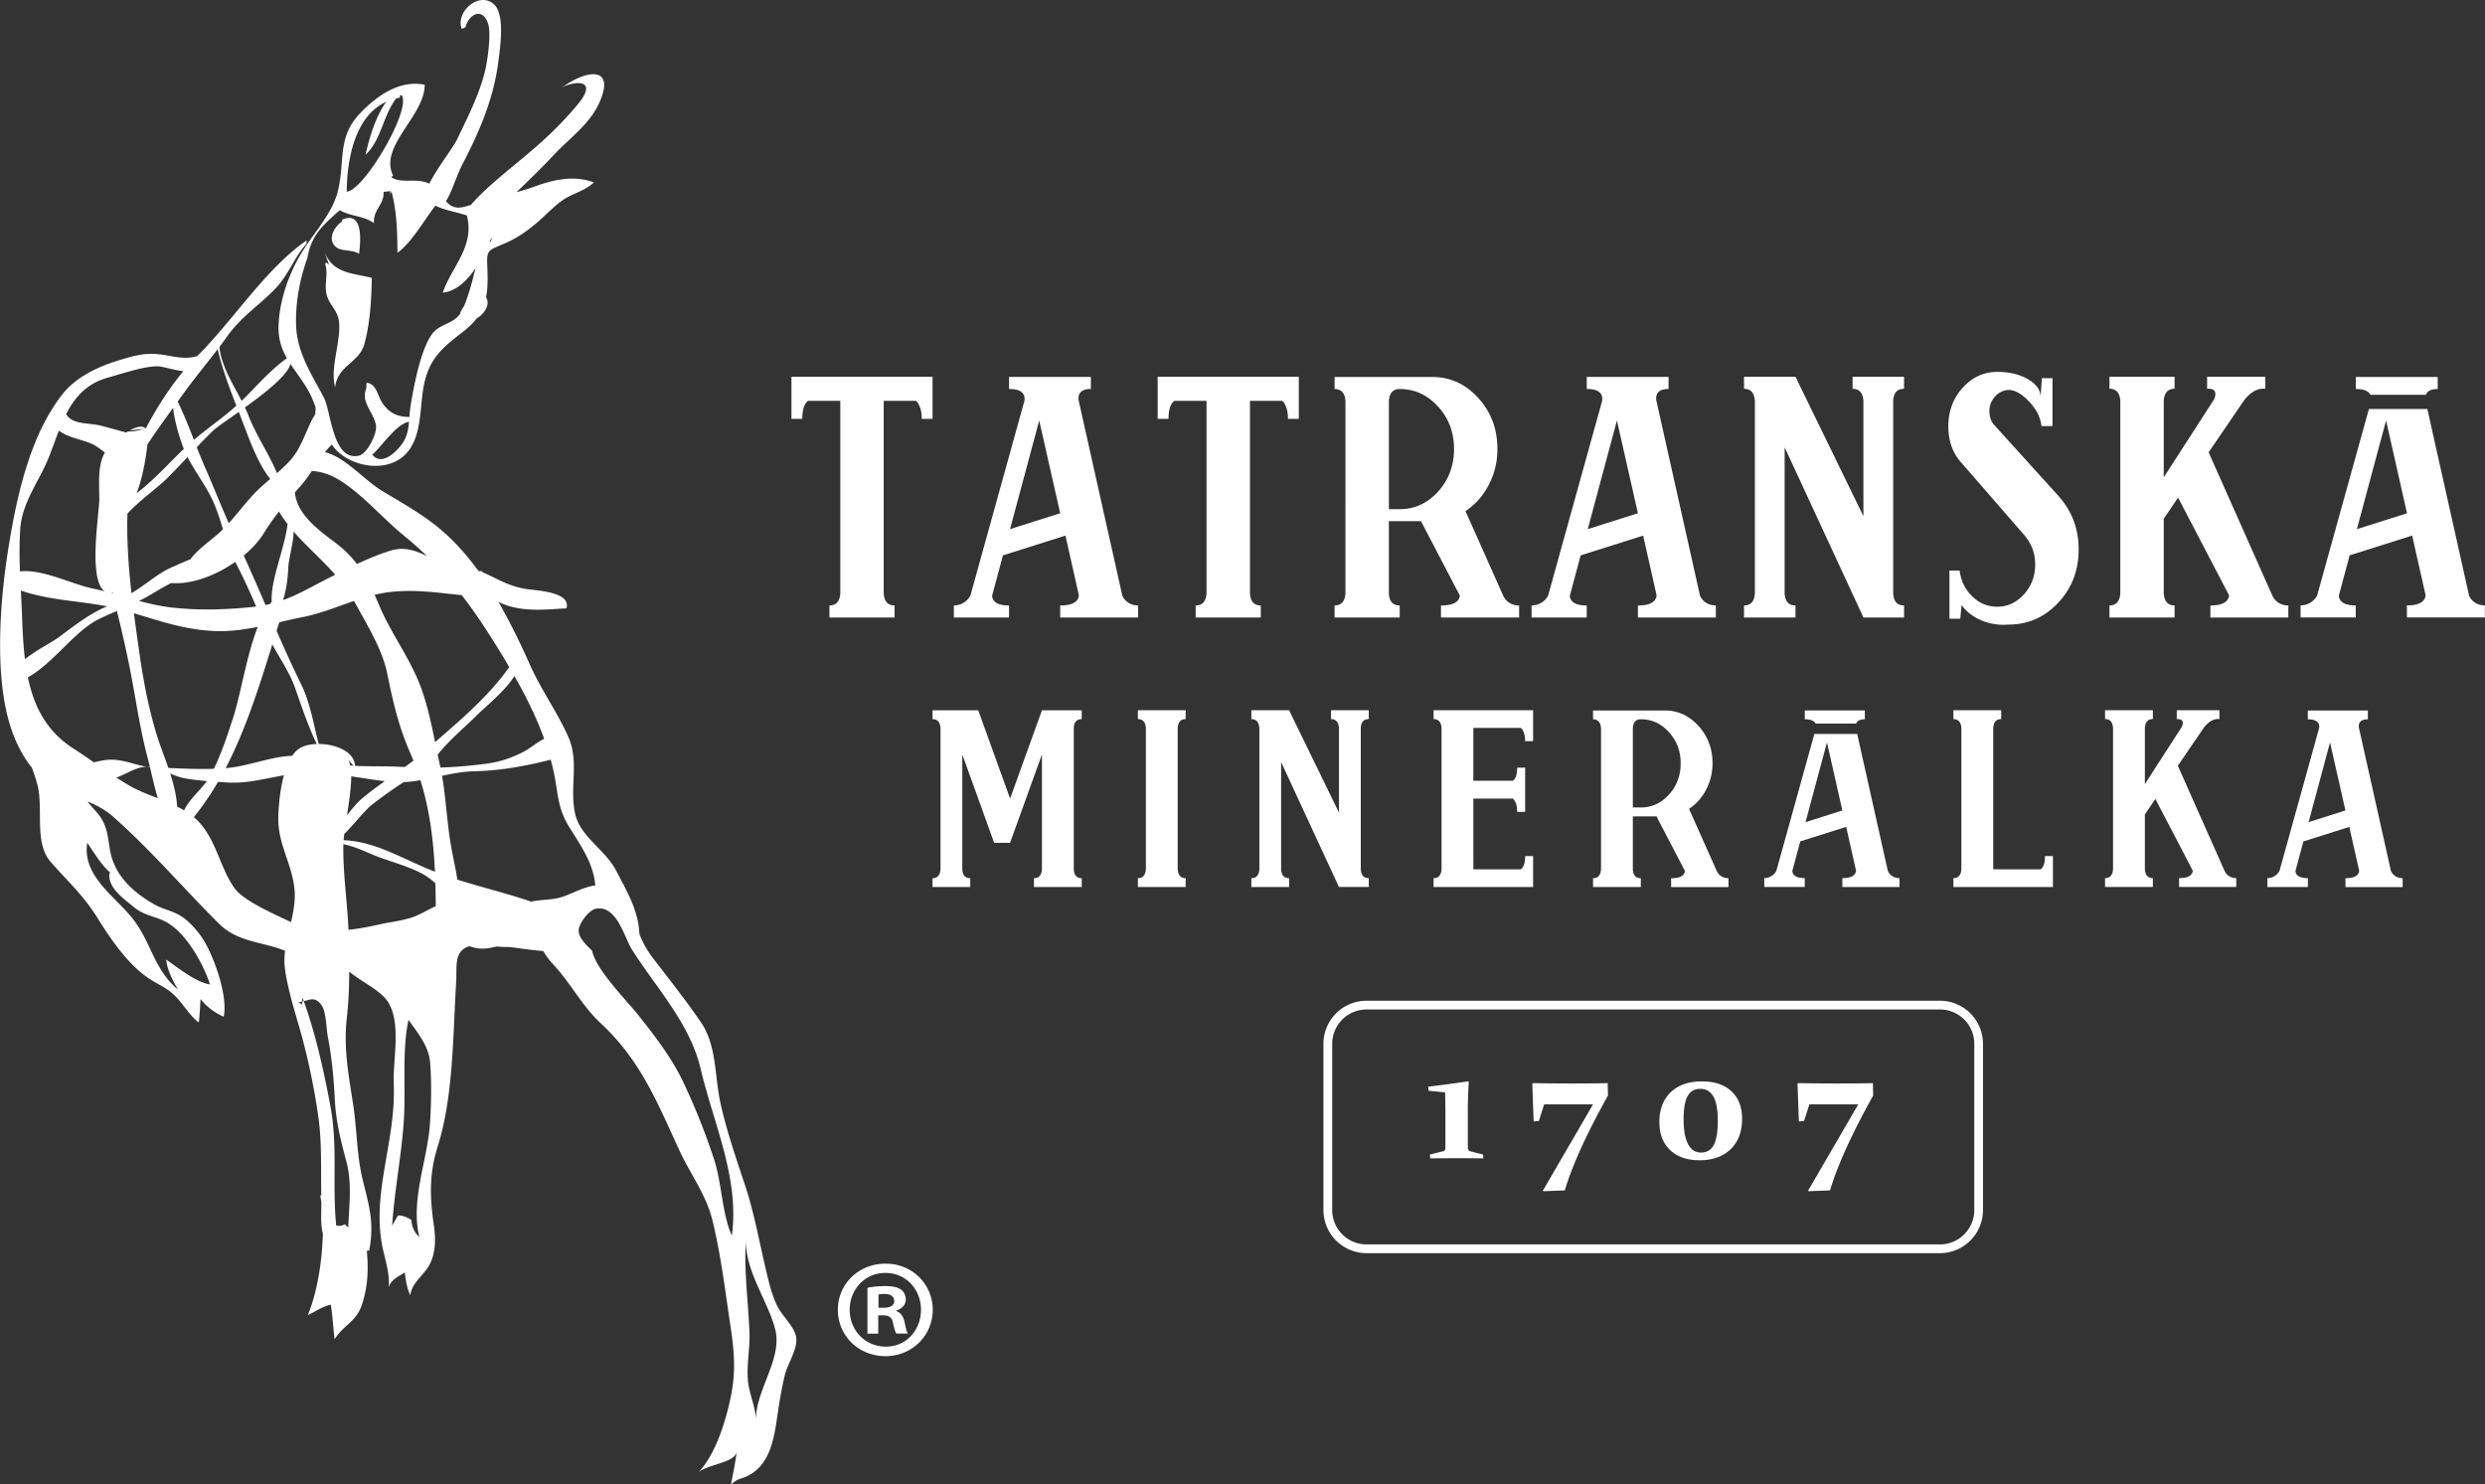
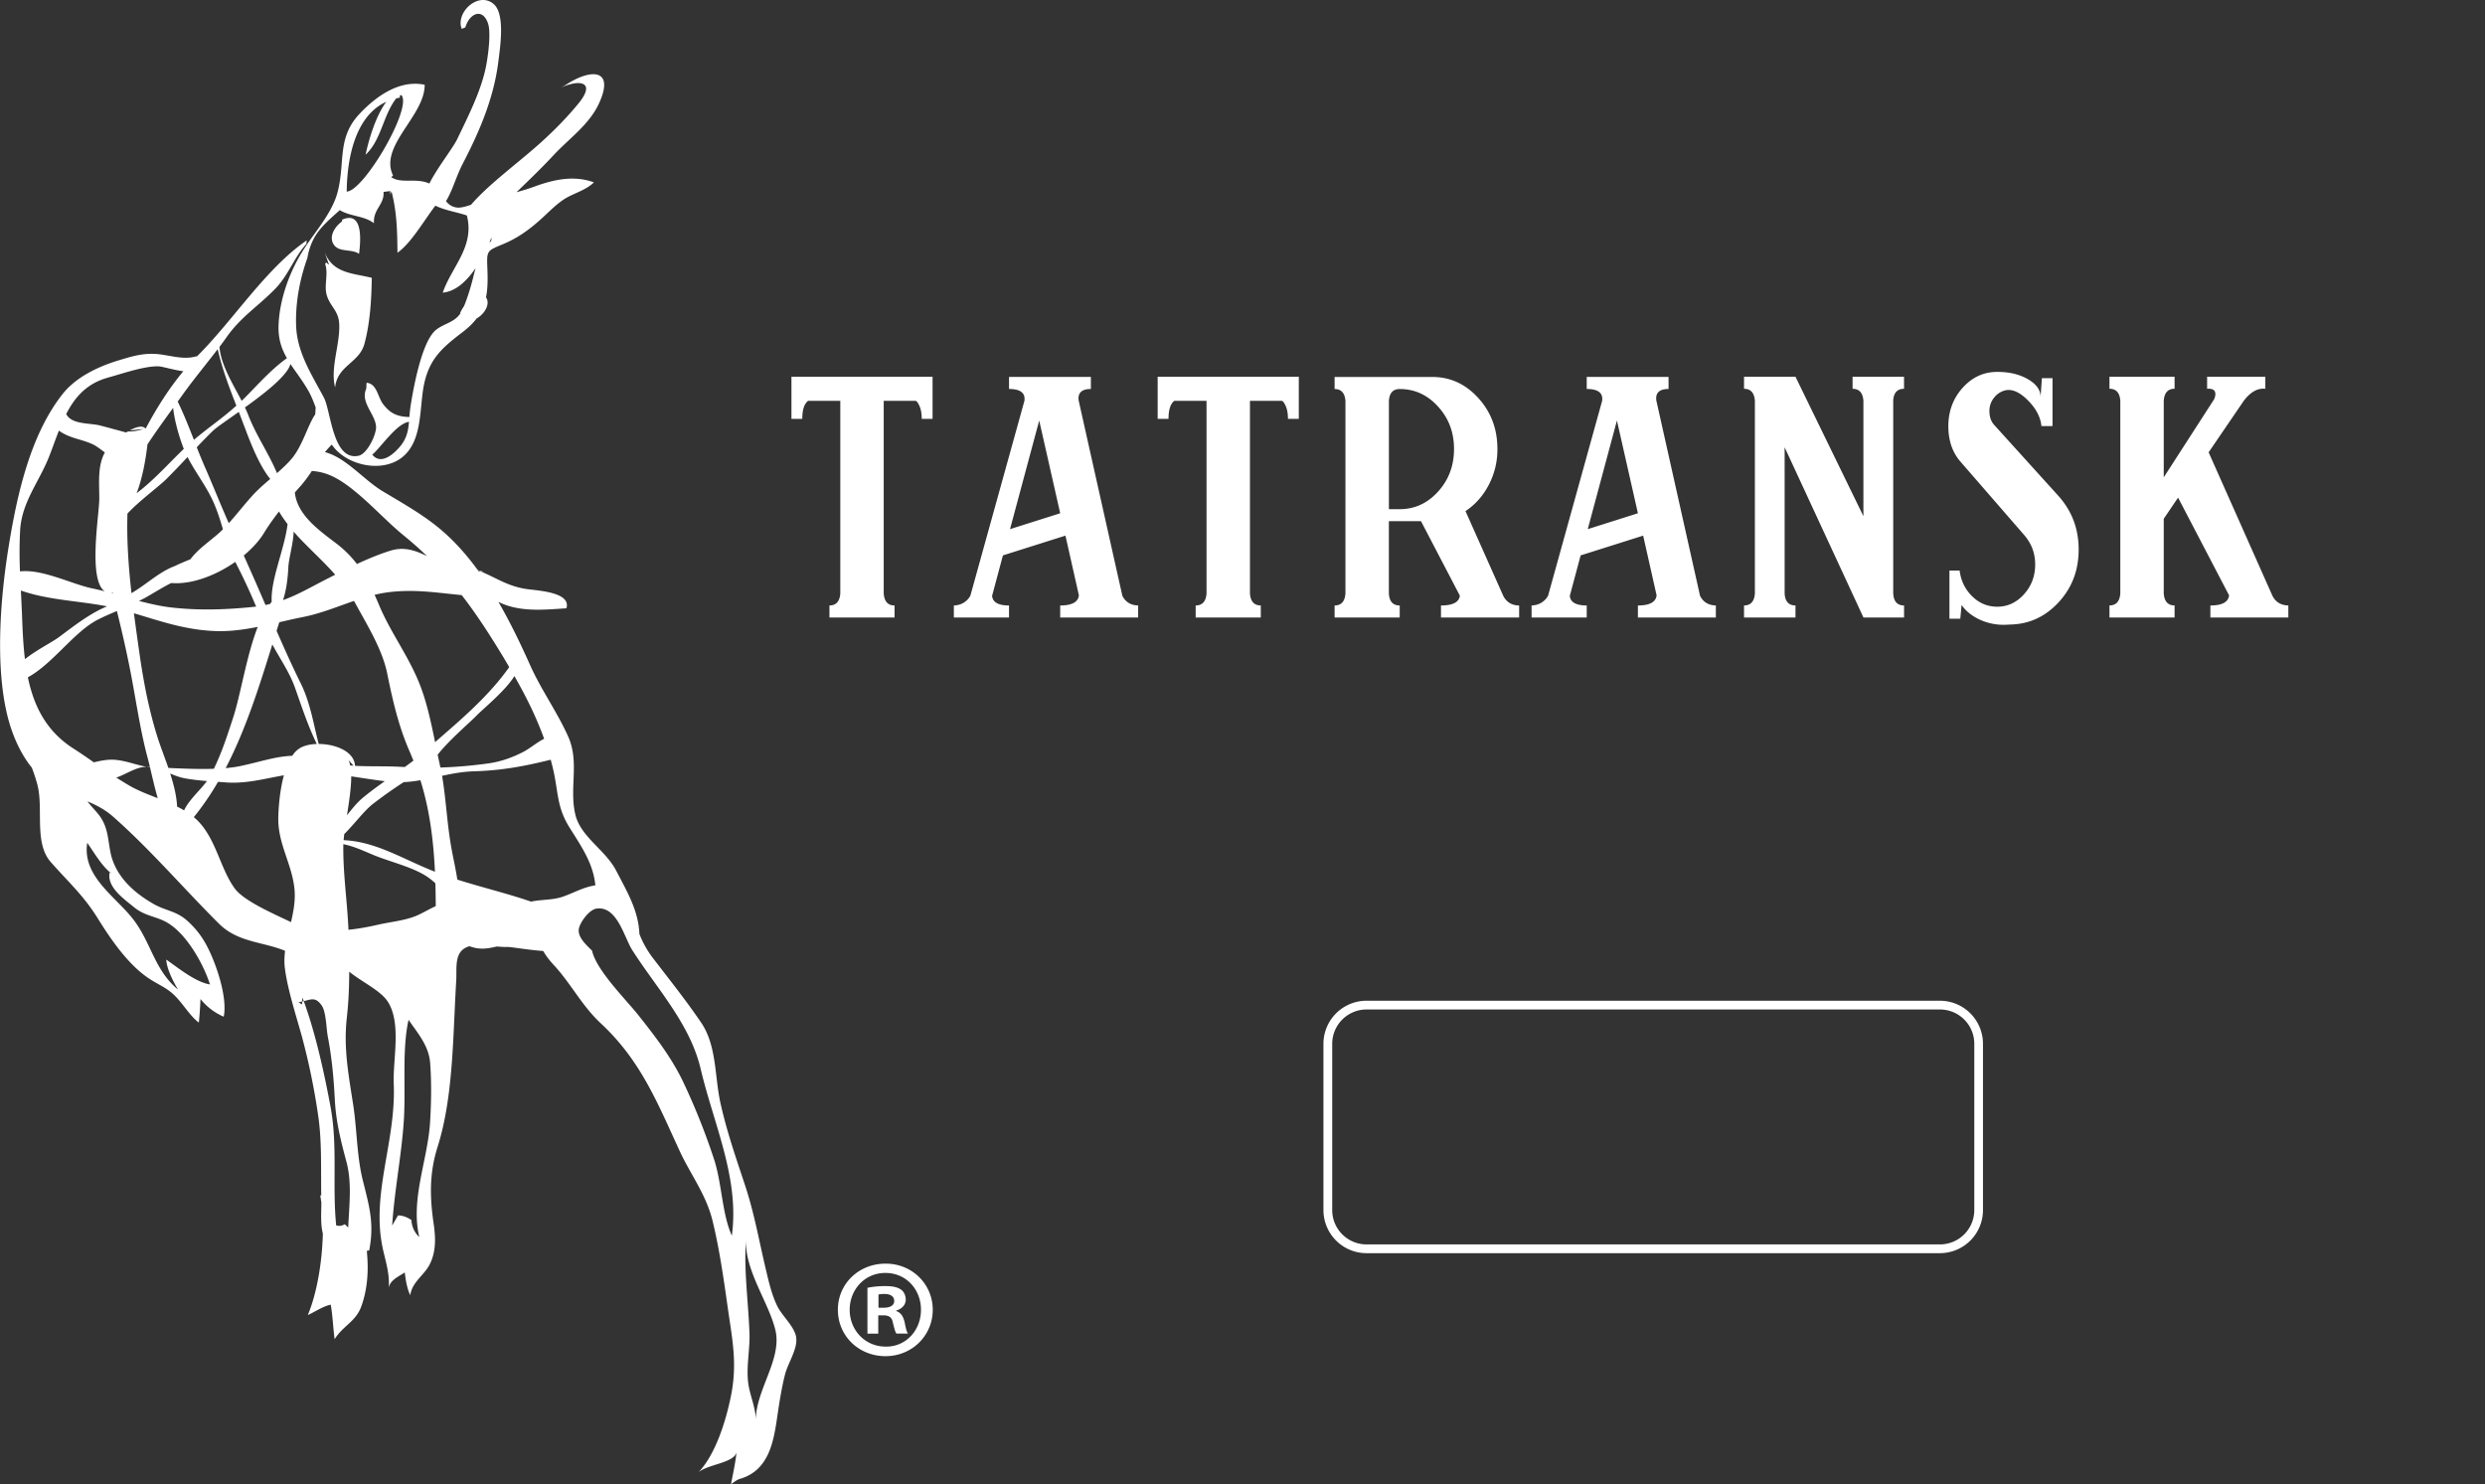
<svg xmlns="http://www.w3.org/2000/svg" width="216" height="129" fill="none">
  <rect width="100%" height="100%" fill="#333333" stroke="none" />
  <g fill="#fff" clip-path="url(#a)">
    <path d="M69.212 116.284c-.126-.953-1.192-1.848-1.633-2.72-.52-1.048-.773-2.238-1.046-3.374-.567-2.418-.988-4.779-1.75-7.093-.794-2.406-1.595-4.69-2.15-7.17-.533-2.364-.311-5.038-1.714-7.077-1.34-1.962-2.763-3.741-4.211-5.631a8.468 8.468 0 0 1-1.13-2.035c-.081-2.032-1.07-3.673-2.02-5.505-.95-1.829-3.1-2.927-3.556-4.905-.533-2.307.38-4.51-.613-6.744-.95-2.131-2.357-4.078-3.296-6.183-.805-1.802-1.713-3.703-2.77-5.528.225.107.436.2.62.264 1.694.6 3.549.406 5.292.291.433-1.454-2.678-1.538-3.564-1.687-1.617-.268-2.521-.96-3.866-1.503-.058 0-.119 0-.18.007-.02-.03-.05-.069-.077-.103.084.03.176.065.257.096.115.007.222.011.322.034l-.59-.153c-.912-1.247-1.916-2.399-3.04-3.374-1.582-1.389-3.513-2.453-5.291-3.524-1.625-.998-3.166-2.907-4.963-3.366.188-.226.376-.444.598-.654.142.199.299.401.49.577 1.464 1.389 4.189 1.795 5.745.425 1.674-1.477 1.364-4.239 1.785-6.255.472-2.207 1.56-3.16 3.334-4.514.525-.402.932-.796 1.238-1.205.617-.333 1.13-1.11.89-1.684a1.08 1.08 0 0 0-.078-.149c.15-.727.158-1.534.12-2.471-.066-1.618-.054-1.557 1.39-2.162 1.142-.478 2.07-1.117 3.028-1.95.697-.598 1.383-1.355 2.172-1.89.82-.56 1.897-.773 2.668-1.515-1.713-.64-3.495-.245-5.112.344-.552.206-1.081.363-1.617.509 1.107-1.068 2.176-2.093 3.234-3.23 1.36-1.46 3.08-2.631 3.935-4.483 1.403-3.045-.709-3.045-2.881-1.618a4.658 4.658 0 0 1-.587.317c1.702-.83 3.265-.654 1.713 1.27-.916 1.125-2.027 2.27-3.138 3.28-1.974 1.809-4.626 3.695-6.224 5.554-.47.164-.965.302-1.302.233a1.35 1.35 0 0 1-.878-.554c.061-.092.115-.18.16-.268.48-.895.786-1.997 1.288-2.961 1.487-2.858 2.718-5.743 3.112-8.956.146-1.194.598-4.074-.418-4.943-1.325-1.132-3.333.739-2.774 2.158l.314-.126c.368-1.24 1.502-1.726 1.974-.34.28.84-.012 2.926-.192 3.806-.429 2.088-1.529 4.246-2.487 6.247-.387.8-1.743 2.502-2.422 3.86-1.168-.524-2.448.05-3.314-.559l.16-.137c-1.253-2.567 2.76-5.172 2.748-7.889-2.188-.463-4.227 1.003-5.66 2.525-1.981 2.104-1.238 4.166-1.897 6.756-.475 1.882-2 3.505-3.027 5.138-1.188 1.882-2.062 4.312-2.12 6.58-.026 1.133.277 1.978.729 2.766-1.468 1.048-2.656 2.456-3.932 3.71-.79-1.506-1.813-3.144-1.931-4.69.207-.275.413-.554.609-.833 1.257-1.787 2.728-2.674 4.227-4.209 1.157-1.174 1.67-2.78 2.724-3.913l.016-.302c-3.58 2.479-6.335 6.893-9.504 10.053-.015.008-.019.023-.034.035l-.08-.008c-1.135.34-2.377-.141-3.503-.21-1.165-.077-2.15.233-3.25.566-1.682.513-3.663 1.408-4.867 2.95-2.824 3.603-3.954 8.856-4.663 13.232C.02 52.017-.413 57.84.625 62.132c.38 1.584 1.07 3.271 2.146 4.602.196.524.372 1.049.494 1.538.514 2.05-.306 4.977 1.12 6.626 1.52 1.745 2.862 2.904 4.123 4.947 1.172 1.882 2.72 4.135 4.59 5.306.951.597 1.553.773 2.35 1.664.613.689 1.165 1.58 1.835 2.07a29.56 29.56 0 0 0 .142-2.047 5.266 5.266 0 0 0 2.02 1.538c.36-1.699-.706-4.782-1.537-6.29a7.552 7.552 0 0 0-1.702-2.111c-.935-.804-1.812-.804-2.854-1.397-1.763-1.006-3.308-2.429-3.737-4.422-.226-1.098-.21-2.047-.808-3.018-.338-.532-.824-.965-1.204-1.477.767.321 1.518.704 2.212 1.312 3.276 2.885 6.154 6.274 9.231 9.33 1.633 1.615 3.76 1.546 5.695 2.33.015.004.026.004.038.012-.061.513-.084 1.025-.012 1.55.23 1.805.962 4.055 1.468 5.876a58.704 58.704 0 0 1 1.406 6.794c.35 2.284.242 4.66.284 7.073l-.092-.057c.035.211.073.432.1.658 0 .888-.085 1.844.13 2.69-.057 2.482-.521 5.218-1.31 7.085.659-.299 1.306-.762 1.996-.907.176.998.203 2.001.337 3.003.713-1.159 1.824-1.515 2.307-2.823.521-1.416.651-2.98.517-4.545a7.12 7.12 0 0 1-.019-.325c.07 0 .138-.012.2-.023.452-2.33.019-3.803-.549-6.072-.528-2.092-.502-4.311-.827-6.484-.391-2.59-.87-4.947-.571-7.651.153-1.355.21-2.686.21-4.025 1.104.9 2.721 1.63 3.35 2.602 1.21 1.87.433 5.019.521 7.157.21 5.115-2.066 9.664-.893 14.572.222.945.556 2.066.452 3.122.188-.681.805-.914 1.399-1.308.08.68.2 1.407.479 1.981.153-1.151 1.188-1.714 1.682-2.67.537-1.048.537-2.207.368-3.413-.352-2.402-.421-4.445.33-6.832 1.375-4.365 1.322-9.625 1.613-14.419.069-1.155-.222-2.57 1.096-2.988.015-.007.042-.011.058-.015a.466.466 0 0 0 .095.03c.862.307 1.575.154 2.28-.007.368.027.694.053.909.038.333-.007 1.659.237 2.931.337.07 0 .138.015.196.019.245.425.54.811.935 1.236 1.486 1.61 2.43 3.527 4.066 5.046 3.46 3.228 4.885 6.817 6.836 11.052.962 2.093 2.303 3.791 2.87 6.079.617 2.498.996 5.226 1.357 7.77.402 2.769.816 4.789.23 7.597-.426 2.066-1.296 4.928-2.786 6.515.862-.696 3.042-.795 3.291-1.713-.1.948-.306 1.843-.479 2.765.242-.168.487-.382.786-.47 2.537-.738 2.928-3.29 3.246-5.478.165-1.133.375-2.479.67-3.619.238-.922 1.093-2.212.966-3.149M42.717 20.651c.019.294-.058.356-.169.41.058-.135.115-.272.169-.41ZM40.13 51.726c1.295 1.668 2.449 3.459 3.652 5.444.161.28.326.547.48.819-1.775 2.517-4.185 4.552-6.443 6.519-.387-1.882-.793-3.818-1.548-5.536-.965-2.211-2.372-4.132-3.291-6.305-.138-.336-.28-.654-.418-.964.352-.084.705-.153 1.065-.206 2.296-.31 4.215.008 6.503.233m-16.509.578a3.87 3.87 0 0 0-.157.195c-.13.03-.256.061-.387.084a242.93 242.93 0 0 0-1.889-4.3c.717-.597 1.318-1.255 1.725-1.905.433-.715.885-1.335 1.34-1.924.196.355.472.742.744 1.102-.283 2.253-1.487 4.827-1.38 6.744m-9.12-10.7a64.027 64.027 0 0 0 1.805-1.879c.636 1.259 1.552 2.43 2.162 3.73.394.834.655 1.691.915 2.548-.065.065-.126.134-.195.195-.778.735-1.962 1.492-2.625 2.41-.464.196-.927.375-1.349.59-1.368.5-2.49 1.614-3.782 2.36-.257-2.288-.422-4.625-.349-6.917 1.042-1.12 2.679-2.306 3.418-3.033m-2.625 1.27c.498-1.274.786-2.87.947-4.25.697-1.06 1.46-2.112 2.23-3.176.13 1.201.556 2.62.928 3.566-1.173 1.124-2.23 2.31-3.507 3.382-.126.107-.34.279-.602.478m.855 9.024c.686-.39 1.41-.845 2.157-1.224 1.79.15 3.894-.665 5.569-1.836a52.102 52.102 0 0 1 1.816 3.887c-.107.011-.215.019-.322.034-2.384.237-4.713.318-7.174.027-.904-.115-1.797-.322-2.686-.555.219-.107.433-.218.64-.329m12.34-2.617c.053-.822.432-2.058.463-3.08.134.154.253.284.345.395 1.096 1.17 2.246 2.192 3.265 3.351-.134.073-.284.142-.422.218-1.586.792-2.743 1.504-4.111 1.99.275-.861.398-1.707.463-2.87m-.79 4.794c.694-.157 1.38-.318 2.04-.448 1.529-.298 2.992-.903 4.452-1.404.035.05.066.104.092.16 1.05 1.929 2.36 4.03 2.79 6.114.502 2.452.985 4.622 2.02 6.963.088.21.172.425.268.643-.25.19-.498.37-.747.554-.07-.004-.135-.004-.204-.004-1.452-.088-2.793-.023-4.127-.095-.057-1.247-1.701-1.898-3.157-1.901-.468-1.787-.724-3.562-1.564-5.272-.74-1.5-1.43-3.03-2.096-4.56.073-.253.157-.502.234-.746m6.254 13.393c.958.138 1.92.302 2.916.42-.674.48-1.33.957-1.947 1.474-.498.42-.92.964-1.34 1.488.18-1.151.37-2.38.37-3.378m-.237-1.415.433.482c-.092-.008-.188-.012-.291-.02a1.729 1.729 0 0 0-.142-.462Zm-.375 6.434c.912-.907 1.755-2.054 2.48-2.613a37.901 37.901 0 0 1 2.697-1.909c.494-.019.973-.084 1.448-.164.809 2.582 1.135 5.237 1.265 7.957-.011-.008-.023-.011-.03-.015-2.733-1.068-5.078-2.61-7.91-2.732.015-.168.034-.34.054-.528m.777-29.92c1.556 1.232 2.909 2.758 4.446 4.006.7.573 1.364 1.159 1.973 1.752-.973-.479-1.973-.838-3.123-.49-.973.295-1.981.712-2.97 1.175a9.388 9.388 0 0 0-1.824-1.81c-1.448-1.102-3.372-2.448-3.571-4.407.164-.188.333-.383.513-.578.364-.425.678-.857.966-1.293 1.218.092 2.173.52 3.59 1.641m4.14-3.848c-.553.696-1.714 1.752-2.48.788.755-.631 2.096-2.697 3.192-2.854-.061.723-.173 1.377-.71 2.066M33.578 8.845c-.93 1.259-1.525 3.298-1.8 4.602 1.367-1.262 1.524-3.45 2.663-4.893.107-.027.218-.05.33-.069-.009-.095-.089-.18.118-.218.05.05.073.115.1.188.019 0 .026-.008.05-.012l-.043.023c.475 1.569-3.437 8.145-4.859 8.19.027-2.81.701-6.571 3.445-7.811m-6.733 13.221-.142.352c.395-1.92 1.127-2.624 2.568-3.921.096-.084.184-.16.268-.237.008.007.015.011.027.019v.011c.943.54 2.092.463 2.935 1.114-.08-1.24.916-1.603.832-2.72.207-.03.414-.058.59-.07l-.011.303a.962.962 0 0 1 .122-.264c0-.023-.008-.038-.015-.042.015-.008.027-.008.042-.008a.122.122 0 0 0-.03.05c.455 1.756.498 3.424.513 5.318 1.207-.857 2.288-2.782 3.296-4.094.873.425 1.854.551 2.736.853.697 2.705-1.3 4.419-2.097 6.707 1.123-.096 2.089-1.003 2.86-2.135-.074.256-.15.547-.238.91-.15.597-.449 1.634-.77 2.395-.15.222-.265.429-.334.586l.027.026c-.023.031-.042.066-.062.096-.582.8-1.617.857-2.241 1.523-1.123 1.2-1.79 4.893-2.039 6.465-.05.333-.077.643-.104.945-1-.027-1.643-.272-2.283-1.121-.476-.631-.53-1.767-1.426-1.855-.05.176.004.417-.065.585-.471 1.151.843 2.188.881 3.255.02.67-.77 2.353-1.525 2.506-2.26.467-2.38-3.875-3.02-5.076-1.084-2.032-2.326-3.922-2.406-6.236-.073-2.139.38-4.338 1.115-6.24m-1.606 9.572c.48.727 1.05 1.442 1.556 2.33.253.44.448.937.636 1.446l-.038.604c-.648.926-1.1 2.747-2.066 3.876-.383.447-.816.845-1.26 1.235-.69-1.675-1.805-3.27-2.48-5.011a9.075 9.075 0 0 0-.306-.7c1.751-1.259 3.69-2.774 3.958-3.78Zm-3.981 5.501c.444 1.17 1.207 3.237 2.222 4.495-.52.444-1.046.9-1.517 1.412-.732.803-1.372 1.645-2.085 2.43-.713-1.6-1.345-3.218-2.038-4.794a49.064 49.064 0 0 1-.744-1.802c.456-.486.916-.96 1.387-1.416.322-.313 1.219-.918 2.265-1.66.173.44.341.888.51 1.34m-2.345-6.795c.394 1.71.988 3.298 1.624 4.912-1.188 1.079-2.475 1.936-3.69 2.972-.448-1.14-.897-2.283-1.41-3.328.115-.157.226-.317.337-.467 1.023-1.438 2.096-2.72 3.139-4.085m-9.481 2.452c1.196-.322 3.092-.995 4.323-.96.375.011 1.345.325 2.172.424-1.21 1.45-2.318 3.183-3.26 4.962-.012 0-.024.008-.04.008-.256-.276-.792-.138-1.363.176l1.222-.13c-.437.13-.9.245-1.368.218-.054.03-.107.057-.165.091-.743-.202-1.483-.405-2.215-.596-.904-.249-2.502-.061-2.993-1.006.748-1.466 1.786-2.678 3.69-3.183m.369 18.78c-.05-.016-.1-.027-.146-.042.038 0 .073 0 .123-.012 0-.011 0-.027.015-.034 0 .026.004.057.008.088Zm-8.06-5.544c.154-2.387 1.63-4.15 2.488-6.285.306-.77.578-1.569.881-2.33 0 .008.02.011.023.02.908.653 1.928.714 2.905 1.166.291.13.67.42 1.065.712-.67 1.231-.471 2.708-.486 4.093-.012 1.335-.981 6.974.47 7.98a21.265 21.265 0 0 0-1.084-.256c-1.77-.367-4.334-1.703-6.277-1.477a36.746 36.746 0 0 1 .016-3.619m.157 7.319a194.34 194.34 0 0 0-.096-2.036c2.414.842 4.993.884 7.496 1.374-1.503.604-3.043 1.828-4.158 2.655-.667.493-2 1.147-2.985 1.936-.154-1.29-.211-2.613-.257-3.93Zm7.633 22.44s.004-.015.004-.03l.15.16c-.054-.038-.1-.083-.154-.13-.306 1.275 1.227 2.323 2.081 3.03 1.012.835 1.978.793 2.966 1.393 1.66 1.002 3.097 3.57 3.66 5.34-1.245-.194-2.763-1.438-3.798-2.16.035.791.59 1.881 1.016 2.604-2.139-1.782-2.322-4.215-4.055-6.312-1.552-1.89-4.276-3.634-3.828-6.442.579.822 1.18 1.878 1.95 2.544m1.882-7.418c-.44-.252-.877-.524-1.31-.796.873-.29 1.705-.93 2.644-.94-.89-.146-1.67-.487-2.606-.59-.736-.088-1.364.061-1.993.203A45.874 45.874 0 0 0 6.39 65.07c-2.395-1.526-3.457-3.734-3.967-6.197 2.2-1.194 4.082-4.052 6.182-5.062.517-.26 1.038-.478 1.555-.7.464 1.86.866 3.627 1.238 5.563.44 2.326.805 4.816 1.399 7.066.077.283.153.593.238.925-.081-.003-.142-.011-.211-.015-.023 0-.046.004-.07.004.093.011.192.027.284.042.2.85.418 1.794.67 2.686-.796-.31-1.59-.616-2.287-.995m2.342-4.078c-.82-2.529-1.315-5.18-1.671-7.732a261.453 261.453 0 0 1-.452-3.27c2.425.719 4.56 1.487 7.28 1.553 1.154.023 2.323-.138 3.484-.368-.977 2.495-1.487 5.896-2.146 7.912-.494 1.503-.973 2.999-1.67 4.422-1.311.046-2.691-.019-3.952-.073-.303-.868-.624-1.702-.873-2.444Zm1.632 5.803c-.046-.94-.295-1.92-.602-2.873.391.165.79.318 1.207.402.602.115 1.3.195 1.99.252-.598.804-1.576 1.65-1.99 2.548a7.01 7.01 0 0 0-.605-.325m9.902 10.039c-1.494-.72-4.07-1.821-4.882-2.912-1.234-1.671-1.59-4.116-3.085-5.753a4.953 4.953 0 0 0-.483-.46 24.164 24.164 0 0 0 2.104-3.068c.242.016.472.03.686.05 1.774.13 3.365-.333 5.04-.62-.345 1.263-.464 2.705-.487 3.639-.058 2.352 1.222 4.078 1.414 6.335.076.948-.096 1.87-.307 2.785m.104-14.453c-1.414.046-2.683.497-4.446.876-.421.091-.87.153-1.34.195 1.773-3.405 2.946-7.185 4.057-10.75.675 1.262 1.495 2.414 1.978 3.783.613 1.733 1.107 3.26 1.885 4.866-.659.02-1.268.18-1.644.486a2.032 2.032 0 0 0-.486.544m4.71 35.295c.486 1.832.24 3.734.152 5.708l-.295-.284c-.287.138-.421.18-.75.1-.35-3.478.145-6.913-.495-10.33-.54-2.918-1.303-6.373-2.322-9.162-.043.004-.088.016-.138.027l-.016.256c-.168-.065-.184-.202-.402-.176.153-.026.291-.045.414-.08l.027-.348c.034.107.076.21.11.321.694-.176 1.032-.36 1.553.36.398.536.41 2.04.536 2.69.345 1.794.518 3.584.613 5.493.104 1.959.514 3.55 1.012 5.429m7.266-3.405c-.207 3.244-1.72 6.683-.931 9.943a2.137 2.137 0 0 1-.686-1.481c-.338-.233-.744-.409-1.17-.402l-.505.88c.192-2.98.782-5.929 1-8.929.21-2.834-.172-6.293.425-8.956.828 1.206 1.763 2.258 1.878 3.761.127 1.703.096 3.497-.011 5.184ZM35.915 79.71c-1.008.348-2.108.447-3.123.685-.705.16-1.583.332-2.503.424-.103-2.437-.475-4.85-.448-7.31v-.127c1.042.195 2.1.746 2.95 1.068 1.411.543 3.293.998 4.48 1.855.204.145.391.306.572.474.019.658.03 1.324.034 1.986-.667.294-1.288.708-1.966.945m2.303-13.31-.172-.795c.946-1.228 2.697-2.705 3.364-3.39.502-.524 2.575-2.215 3.304-3.45 1.019 1.778 1.9 3.55 2.586 5.451-.636.318-1.226.838-1.809 1.14-.946.49-1.95.846-2.992.995a39.27 39.27 0 0 1-4.208.367c-.03-.11-.05-.21-.073-.317Zm7.929 11.967c-2.07-.712-4.254-1.228-6.392-1.909-.142-.949-.349-1.832-.475-2.525-.418-2.203-.487-4.353-.851-6.496.904-.195 1.82-.367 2.805-.394 2.437-.072 4.415-.455 6.641-1.006.069.272.138.536.203.811.464 1.986.307 3.313 1.449 5.115 1.061 1.69 2.038 3.099 2.226 4.992-1.065.172-1.728.59-2.748.96-.923.345-1.896.25-2.854.46m17.462 29.028c-.854-1.905-.854-4.506-1.54-6.625a57.703 57.703 0 0 0-2.683-6.726c-1-2.112-2.483-4.025-3.92-5.838-1.042-1.308-3.648-3.894-4.004-5.581-.556-.54-1.184-1.129-1.161-1.783.015-.547.866-1.76 1.529-1.867 1.824-.28 2.418 2.506 3.142 3.63 2.154 3.355 5.012 6.397 5.932 10.303 1.138 4.828 3.388 9.503 2.71 14.48m2.084 15.968c-.046-1.171-.59-2.227-.686-3.37-.123-1.328.18-2.789.134-4.105-.092-2.548-.467-5.383-.33-7.636l.027-.436c-.084 2.658 1.962 5.371 2.553 7.785.605 2.509-1.656 5.149-1.698 7.766M31.209 22.066c.115-.922.44-3.806-1.468-2.972l-.011.157c-.575.397-1.226 1.316-.69 2.05.472.65 1.54.318 2.17.765Zm-2.943.892c.303.872-.138 1.87.157 2.77.326.975 1.031 1.304 1.066 2.494.06 1.752-.794 3.783-.36 5.451.202-1.916 2.1-2.12 2.548-3.787.486-1.787.613-3.849.64-5.735-1.686-.42-3.384-.375-4.112-2.253l.387 1.09c-.176-.034-.211-.325-.322-.03M76.99 109.841c2.3 0 4.086 1.787 4.086 4.01 0 2.222-1.786 4.032-4.108 4.032-2.323 0-4.139-1.76-4.139-4.032 0-2.273 1.832-4.01 4.139-4.01h.023Zm-.05.808c-1.766 0-3.084 1.442-3.084 3.202 0 1.759 1.322 3.202 3.135 3.202 1.759.023 3.061-1.42 3.061-3.202 0-1.783-1.302-3.202-3.084-3.202h-.027Zm-.608 5.275H75.4v-3.982c.364-.077.882-.15 1.545-.15.758 0 1.1.123 1.395.318.222.172.39.49.39.853 0 .467-.34.807-.827.956v.046c.387.123.609.444.732.98.118.612.191.853.29.975h-1.003c-.119-.145-.192-.489-.314-.952-.073-.44-.318-.635-.832-.635h-.437v1.587l-.007.004Zm.023-2.249h.44c.514 0 .931-.169.931-.586 0-.367-.272-.612-.858-.612-.245 0-.418.023-.51.05v1.148h-.004ZM81.06 34.129v2.28h-.942c0-.528-.088-.95-.265-1.255a.745.745 0 0 0-.245-.314h-2.794v16.745c.05.696.365 1.044.943 1.044v1.049h-5.66v-1.049c.579 0 .893-.348.943-1.044V34.84h-2.794c-.34.253-.51.777-.51 1.569h-.942v-3.661H81.06v1.38ZM98.93 52.63v1.047h-6.776V52.63c1.02 0 1.56-.294 1.625-.88l-1.169-5.191-5.434 1.718-.942 3.515c.05.559.54.838 1.471.838v1.048h-4.794V52.63c.44-.015.813-.16 1.115-.44.127-.11.234-.252.322-.417l4.698-16.936c.089-.685-.36-1.025-1.34-1.025v-1.048h7.115v1.048c-.716 0-1.076.272-1.076.815 0 .069.007.141.019.21l3.794 16.955c.275.544.735.823 1.38.838h-.009Zm-6.776-8.016-1.824-8.06-2.537 9.441 4.361-1.38ZM112.894 34.129v2.28h-.943c0-.528-.088-.95-.265-1.255a.74.74 0 0 0-.245-.314h-2.793v16.745c.049.696.364 1.044.942 1.044v1.049h-5.66v-1.049c.579 0 .893-.348.943-1.044V34.84h-2.794c-.341.253-.509.777-.509 1.569h-.943v-3.661h12.267v1.38ZM132.046 52.63v1.047h-6.794V52.63c1.031 0 1.579-.287 1.64-.857l-3.376-6.469h-2.793v6.282c.038.696.352 1.044.942 1.044v1.049h-5.66v-1.049c.579 0 .893-.348.943-1.044V34.859c-.05-.696-.364-1.044-.943-1.044v-1.048h8.492c1.56 0 2.893.612 4.001 1.832 1.107 1.22 1.659 2.697 1.659 4.426a6.625 6.625 0 0 1-.755 3.13c-.502.956-1.176 1.714-2.019 2.272l3.284 7.368c.276.544.736.823 1.376.838l.003-.004Zm-10.377-8.371c1.295 0 2.407-.509 3.33-1.527.924-1.017 1.387-2.253 1.387-3.707 0-1.453-.463-2.666-1.387-3.684-.923-1.017-2.035-1.526-3.33-1.526-.59 0-.904.348-.943 1.044v9.4h.943ZM149.145 52.63v1.047h-6.775V52.63c1.019 0 1.56-.294 1.625-.88l-1.169-5.191-5.434 1.718-.942 3.515c.049.559.54.838 1.471.838v1.048h-4.794V52.63c.441-.015.812-.16 1.115-.44.127-.11.234-.252.322-.417l4.698-16.936c.088-.685-.36-1.025-1.341-1.025v-1.048h7.112v1.048c-.716 0-1.076.272-1.076.815 0 .069.007.141.019.21l3.794 16.955c.275.544.735.823 1.379.838h-.004Zm-6.775-8.016-1.824-8.06-2.537 9.441 4.361-1.38ZM164.562 34.84v16.745c.038.696.352 1.044.942 1.044v1.049h-3.529l-6.852-14.798v12.705c.039.696.353 1.044.943 1.044v1.049h-4.472v-1.049c.579 0 .893-.348.943-1.044V34.84c-.05-.696-.364-1.044-.943-1.044v-1.048h4.472l5.905 12.12V34.84c-.05-.696-.364-1.044-.942-1.044v-1.048h4.472v1.048c-.59 0-.905.348-.943 1.044h.004ZM174.357 33.918a1.75 1.75 0 0 0-1.02.639c-.276.34-.414.73-.414 1.163 0 .516.146.93.433 1.236l5.511 6.09c1.207 1.324 1.813 2.896 1.813 4.71 0 1.813-.575 3.328-1.729 4.583-1.153 1.254-2.544 1.905-4.181 1.947l-.413.019a4.924 4.924 0 0 1-2.265-.44c-.69-.321-1.219-.746-1.587-1.278l-.115 1.194h-.942v-4.185h.885c.115.89.479 1.64 1.096 2.241.617.601 1.341.9 2.169.9.904 0 1.682-.36 2.33-1.08.647-.719.973-1.58.973-2.586 0-1.006-.333-1.863-1-2.616l-5.472-6.301c-.717-.811-1.077-1.848-1.077-3.118 0-1.27.414-2.406 1.245-3.328.832-.922 1.832-1.381 3.001-1.381h.019c1.042 0 1.931.214 2.659.639.729.424 1.096.937 1.096 1.537l.112-1.633h.923v4.166h-.962c-.076-.712-.398-1.381-.962-2.008-.766-.85-1.471-1.22-2.115-1.11h-.019.008ZM198.905 52.63v1.047h-6.775V52.63c1.019 0 1.56-.294 1.625-.88l-4.434-8.496-1.245 1.84v6.488c.049.696.364 1.044.942 1.044v1.049h-5.66v-1.049c.579 0 .893-.348.943-1.044V34.836c-.05-.696-.364-1.044-.943-1.044v-1.048h5.66v1.048c-.578 0-.893.348-.942 1.044v6.657l4.376-6.783c.076-.168.111-.321.111-.46 0-.336-.238-.489-.717-.458v-1.048h5.059v1.048c-.667-.069-1.292.28-1.87 1.044l-3.058 4.48 5.548 12.475c.276.544.736.823 1.376.838h.004ZM168.62 108.931h-49.84a3.747 3.747 0 0 1-3.744-3.742v-14.46a3.747 3.747 0 0 1 3.744-3.742h49.84a3.747 3.747 0 0 1 3.744 3.741v14.461a3.748 3.748 0 0 1-3.744 3.742Zm-49.84-21.183a2.986 2.986 0 0 0-2.982 2.98v14.461a2.984 2.984 0 0 0 2.986 2.98h49.84a2.989 2.989 0 0 0 2.985-2.98v-14.46a2.984 2.984 0 0 0-2.985-2.98H118.78Z" />
-     <path d="m124.175 94.81-.034-.352a156.35 156.35 0 0 0 3.468-.462l.061.057a36.79 36.79 0 0 0-.084 2.536v2.567c0 .249.004.467.011.662.008.134.077.218.196.253l1.119.287.019.336a132.24 132.24 0 0 0-4.614 0l-.027-.336 1.146-.287c.127-.039.192-.111.192-.226l.011-.6V97.457c0-.475 0-.918-.008-1.332-.007-.413-.011-.803-.019-1.17l-1.444-.142.007-.003ZM134.104 103.502l4.365-7.506h-4.25l-.456 1.435-.456.05-.119-3.275.05-.058c.552.012 1.092.016 1.617.023.525.004 1.043.008 1.549.008h.394c.506 0 1.016 0 1.529-.008.51-.003.985-.011 1.414-.023l.027 1.075a80.514 80.514 0 0 0-1.157 2.154c-.372.72-.721 1.427-1.046 2.127-.322.7-.617 1.385-.882 2.051a23.058 23.058 0 0 0-.667 1.92l-1.87.069-.034-.05-.008.008ZM151.425 97.263c0 1.124-.337 2.004-1.004 2.64-.67.635-1.563.952-2.674.952-1.112 0-1.951-.295-2.576-.884-.624-.589-.935-1.407-.935-2.46 0-1.052.33-1.95.989-2.574.659-.624 1.56-.938 2.698-.938s1.958.287 2.575.857c.621.57.927 1.374.927 2.41v-.003Zm-5.081.065c0 .933.13 1.641.387 2.127.257.486.632.731 1.127.731.494 0 .889-.226 1.115-.681.226-.456.341-1.152.341-2.093 0-.941-.13-1.657-.387-2.1-.257-.444-.636-.666-1.134-.666-.499 0-.859.207-1.096.62-.238.413-.357 1.102-.357 2.062h.004ZM157.158 103.502l4.365-7.506h-4.25l-.456 1.435-.456.05-.119-3.275.05-.058c.552.012 1.092.016 1.617.023.525.004 1.043.008 1.548.008h.395c.506 0 1.016 0 1.529-.008.51-.003.985-.011 1.414-.023l.027 1.075a75.164 75.164 0 0 0-1.157 2.154c-.372.72-.721 1.427-1.046 2.127-.322.7-.617 1.385-.882 2.051a22.699 22.699 0 0 0-.667 1.92l-1.87.069-.034-.05-.008.008ZM87.801 69.42l-2.77-7.678h-3.975v.769c.426 0 .656.256.694.769v12.287c-.038.513-.268.77-.694.77v.768h3.28v-.769c-.432 0-.662-.256-.693-.769v-9.984l2.77 7.678h1.384l2.77-7.678v9.984c-.037.513-.267.77-.693.77v.768h4.154v-.769c-.433 0-.663-.256-.693-.769V63.28c.026-.513.256-.77.693-.77v-.768h-3.46l-2.77 7.678h.003ZM98.906 62.507c.426 0 .656.256.694.769v12.288c-.038.512-.268.769-.694.769v.769h4.154v-.77c-.425 0-.655-.256-.693-.768V63.276c.038-.513.268-.77.693-.77v-.768h-4.154v.769ZM115.691 62.507c.425 0 .655.256.694.769v7.356l-4.334-8.894h-3.281v.769c.426 0 .656.256.694.769v12.288c-.038.512-.268.769-.694.769v.769h3.281v-.77c-.433 0-.667-.256-.694-.768V66.24l5.028 10.86h2.59v-.769c-.433 0-.663-.256-.693-.768V63.276c.026-.513.256-.77.693-.77v-.768h-3.28v.769h-.004ZM124.608 61.738v.769c.426 0 .656.256.694.769v12.288c-.038.512-.268.769-.694.769v.769h8.653v-2.69h-.693c0 .585-.127.968-.376 1.152h-4.127V69.42h3.433c.073.05.135.13.181.23.13.225.195.53.195.921h.694v-3.84h-.694c0 .577-.126.956-.376 1.135h-3.433v-4.59h4.127a.53.53 0 0 1 .18.23c.13.225.196.531.196.921h.693v-2.69h-8.653ZM149.226 75.716l-2.411-5.405a4.444 4.444 0 0 0 1.483-1.668 4.86 4.86 0 0 0 .556-2.295c0-1.27-.406-2.353-1.219-3.248-.812-.896-1.789-1.343-2.935-1.343h-6.231v.769c.425 0 .655.256.694.769v12.272c-.039.513-.269.77-.694.77v.768h4.154v-.769c-.433 0-.663-.256-.694-.769v-4.606h2.051l2.479 4.748c-.046.42-.448.631-1.203.631v.77h4.985v-.77c-.471-.011-.808-.214-1.011-.616l-.004-.008Zm-4.158-6.648c-.678.746-1.495 1.12-2.445 1.12h-.694v-6.897c.027-.513.257-.769.694-.769.95 0 1.767.375 2.445 1.12.678.75 1.019 1.65 1.019 2.706 0 1.055-.337 1.97-1.019 2.72ZM157.802 62.894h3.541c.088-.245.337-.372.751-.372v-.769h-5.219v.77c.502 0 .812.126.931.37h-.004ZM164.098 75.717 161.431 63.8h-3.725L154.403 75.7a1.198 1.198 0 0 1-1.05.627v.77h3.518v-.77c-.682 0-1.043-.206-1.081-.615l.694-2.579 3.989-1.258.858 3.81c-.046.428-.444.646-1.191.646v.77h4.97v-.77c-.472-.01-.809-.214-1.012-.615Zm-7.158-4.254 1.862-6.929 1.338 5.915-3.2 1.014ZM206.04 34.32h4.825c.123-.337.46-.505 1.023-.505v-1.048h-7.116v1.048c.686 0 1.104.172 1.268.505ZM214.62 51.791l-3.632-16.24h-5.078l-4.503 16.217a1.415 1.415 0 0 1-.322.417c-.302.28-.674.425-1.115.44v1.048h4.794v-1.048c-.931 0-1.421-.28-1.471-.838l.942-3.515 5.434-1.718 1.169 5.191c-.065.585-.605.88-1.625.88v1.048h6.776v-1.048c-.64-.015-1.1-.295-1.376-.838l.007.004Zm-9.756-5.796 2.537-9.441 1.82 8.06-4.357 1.381ZM177.38 75.564h-4.127V63.276c.038-.513.268-.77.694-.77v-.768h-4.154v.769c.425 0 .655.256.693.769v12.288c-.038.512-.268.769-.693.769v.769h8.652v-2.69h-.693c0 .585-.123.968-.372 1.152ZM193.371 75.716l-4.069-9.154 2.242-3.286c.425-.563.881-.82 1.371-.77v-.768h-3.709v.769c.353-.02.525.092.525.336a.798.798 0 0 1-.084.337l-3.212 4.977v-4.885c.039-.513.269-.77.694-.77v-.768h-4.154v.769c.425 0 .655.256.694.769V75.56c-.039.512-.269.769-.694.769v.769h4.154v-.77c-.425 0-.655-.256-.694-.768v-4.763l.912-1.35 3.254 6.235c-.046.429-.445.647-1.192.647v.769h4.97v-.77c-.471-.01-.808-.214-1.011-.615l.003.004ZM207.826 75.716l-2.782-12.44a.99.99 0 0 1-.015-.153c0-.398.264-.597.789-.597v-.77h-5.219v.77c.72 0 1.046.252.985.753l-3.449 12.426a1.198 1.198 0 0 1-1.05.627v.77h3.518v-.77c-.682 0-1.043-.206-1.081-.615l.694-2.579 3.989-1.259.858 3.81c-.046.43-.444.647-1.192.647v.77h4.971v-.77c-.472-.011-.809-.214-1.012-.616l-.004-.004Zm-7.158-4.254 1.862-6.928 1.338 5.915-3.2 1.013Z" />
  </g>
  <defs>
    <clipPath id="a">
      <path fill="#fff" d="M0 0h216v129H0z" />
    </clipPath>
  </defs>
</svg>